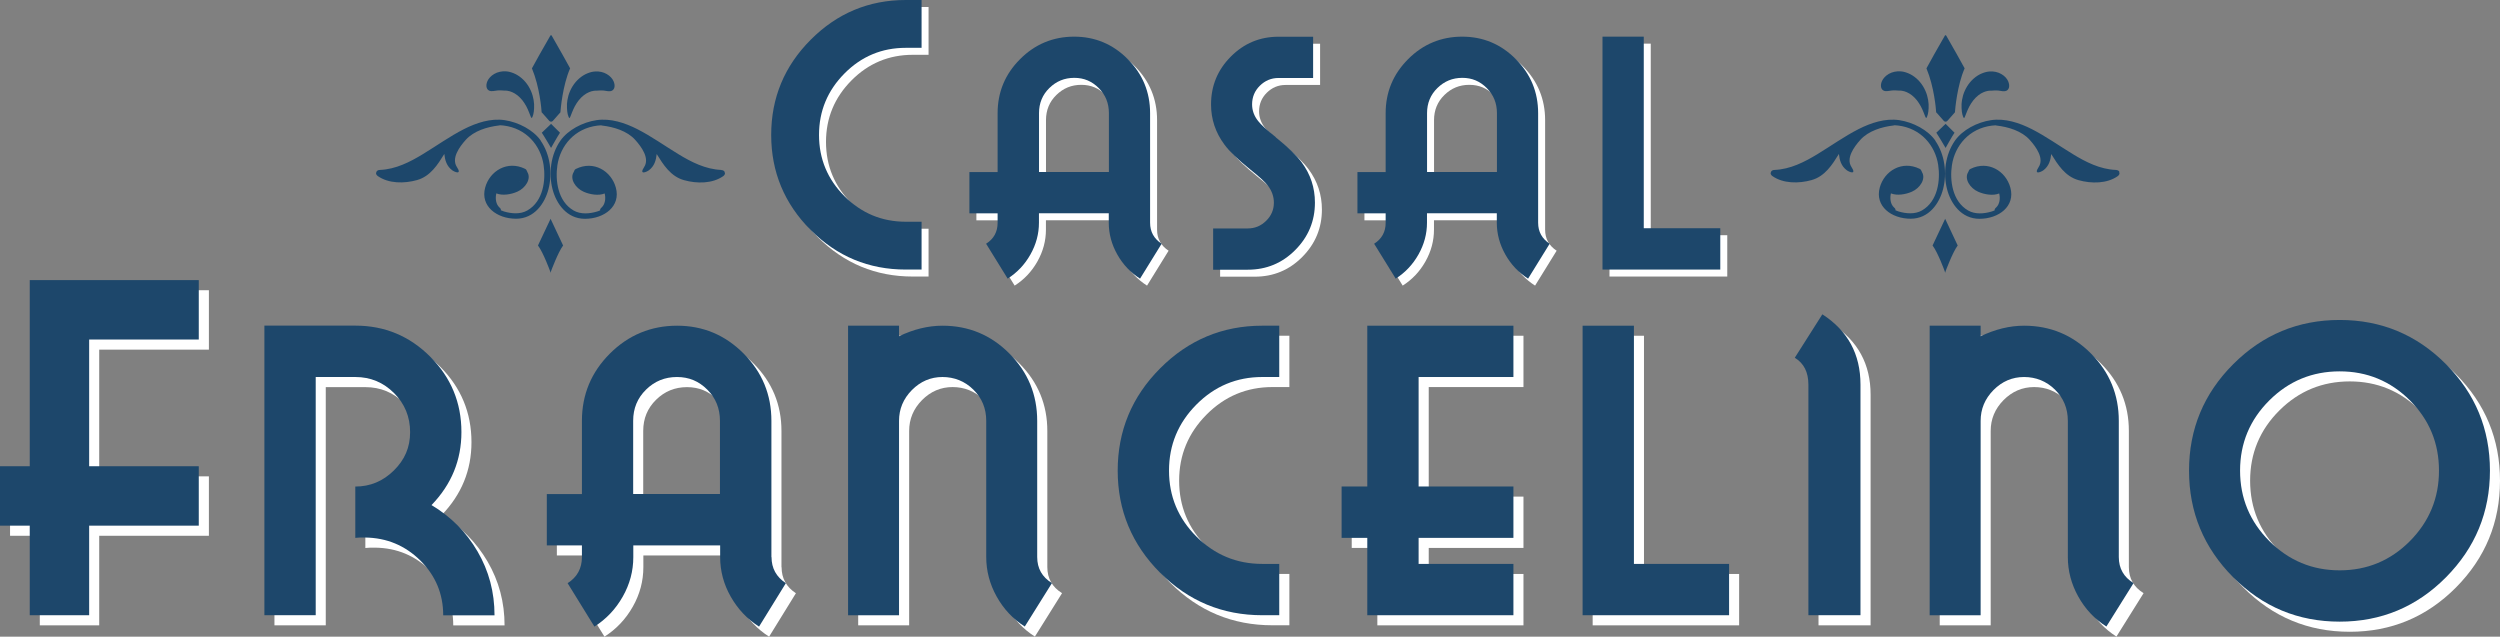
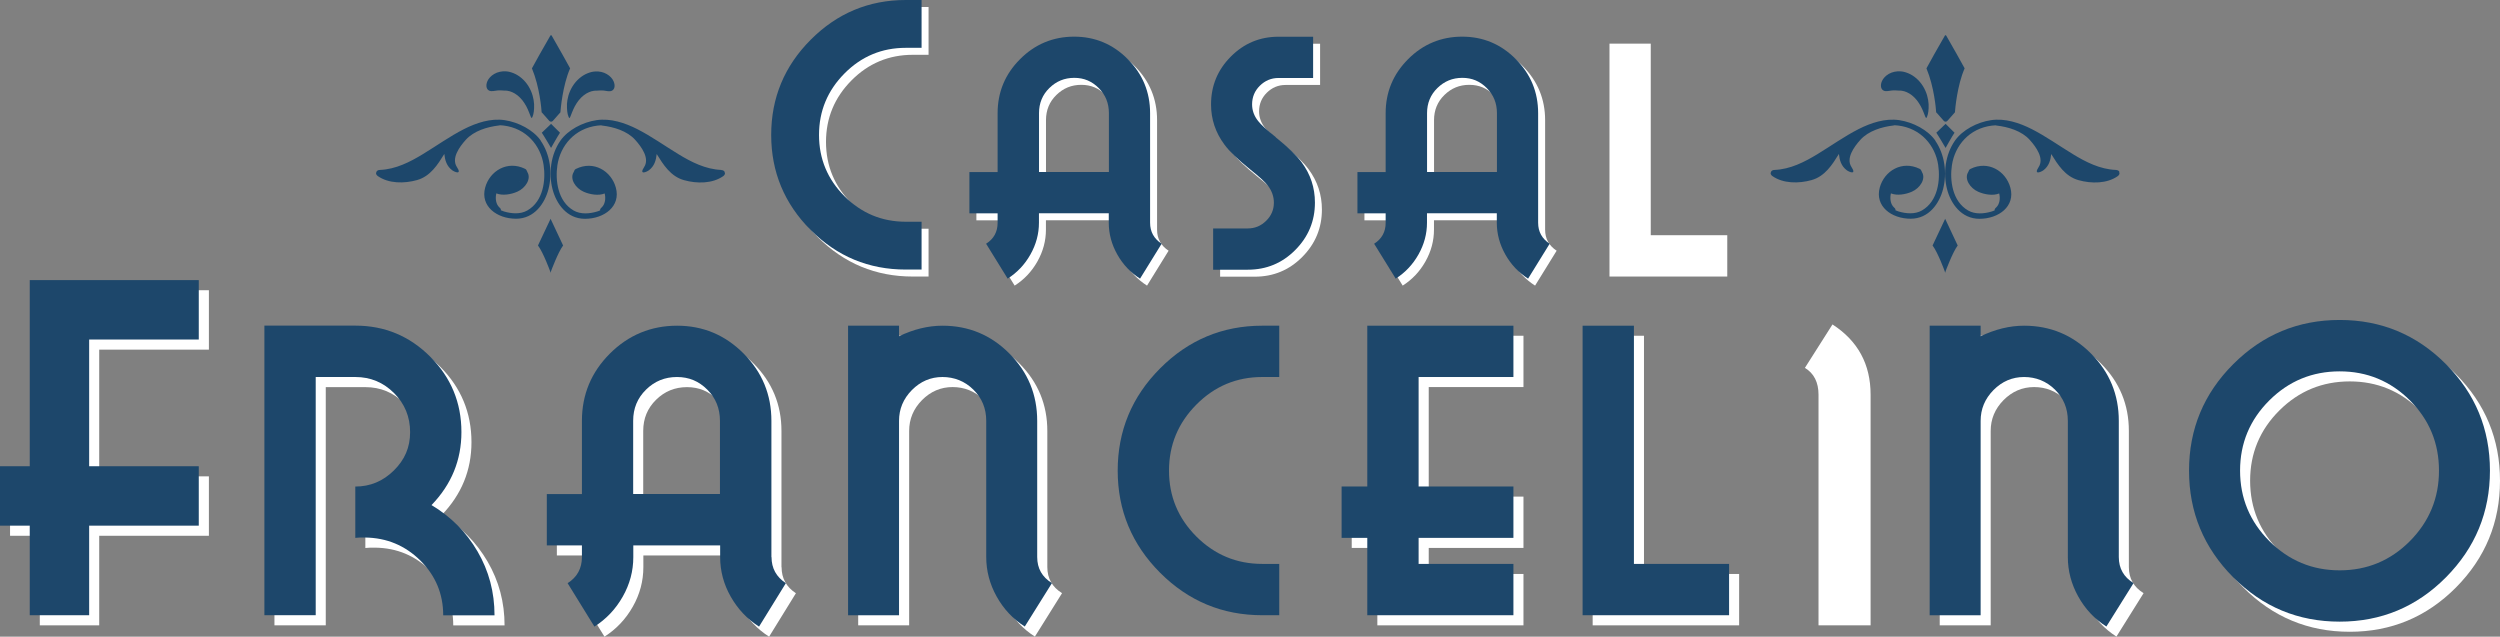
<svg xmlns="http://www.w3.org/2000/svg" id="Camada_1" data-name="Camada 1" viewBox="0 0 358.08 91.19">
  <rect x="0" y="0" width="358.08" height="91.19" fill="#808080" stroke="none" />
  <defs>
    <style>
      .cls-1 {
        fill: #fff;
      }

      .cls-2 {
        fill: #1d476b;
      }
    </style>
  </defs>
  <g>
    <path class="cls-1" d="M117.12,6.69c-3.78,3.79-5.66,8.34-5.66,13.64s1.89,9.84,5.66,13.62c3.78,3.78,8.31,5.66,13.62,5.66h2.26v-6.85h-2.26c-3.42,0-6.35-1.22-8.78-3.65-2.43-2.43-3.65-5.36-3.65-8.78s1.22-6.36,3.65-8.81c2.43-2.45,5.36-3.67,8.78-3.67h2.26V1h-2.26c-5.3,0-9.84,1.9-13.62,5.69Z" />
    <path class="cls-1" d="M165.73,32.91v-15.7c0-3.02-1.07-5.6-3.2-7.74-2.13-2.15-4.69-3.22-7.68-3.22s-5.6,1.07-7.74,3.22c-2.15,2.15-3.22,4.73-3.22,7.74v8.44h-4.04v5.91h4.04v1.35c0,1.3-.55,2.31-1.65,3l3.09,5c1.36-.87,2.45-2.02,3.26-3.46.81-1.44,1.22-2.95,1.22-4.55v-1.35h10v1.35c0,1.59.41,3.11,1.22,4.55.81,1.44,1.9,2.59,3.26,3.46l3.09-5c-1.1-.72-1.65-1.72-1.65-3ZM159.82,25.64h-10v-8.44c0-1.42.49-2.62,1.48-3.59.99-.97,2.17-1.46,3.57-1.46s2.53.49,3.5,1.46c.97.97,1.46,2.17,1.46,3.59v8.44Z" />
    <path class="cls-1" d="M183.73,20.64c-1.28-1.01-2.12-1.78-2.52-2.3-.58-.72-.87-1.52-.87-2.39,0-1.04.37-1.94,1.11-2.67s1.63-1.11,2.67-1.11h4.96v-5.91h-4.96c-2.67,0-4.94.95-6.83,2.85-1.89,1.9-2.83,4.18-2.83,6.85,0,2.12.64,4.03,1.91,5.74.72.99,1.96,2.17,3.7,3.57,1.28,1.02,2.12,1.78,2.52,2.31.58.75.87,1.57.87,2.44,0,1.02-.37,1.89-1.11,2.61-.74.73-1.62,1.09-2.63,1.09h-4.96v5.91h4.96c2.67,0,4.94-.94,6.81-2.83,1.87-1.88,2.81-4.15,2.81-6.78,0-2.15-.64-4.07-1.91-5.78-.73-.99-1.96-2.17-3.7-3.57Z" />
    <path class="cls-1" d="M221.31,32.91v-15.7c0-3.02-1.07-5.6-3.2-7.74-2.13-2.15-4.69-3.22-7.68-3.22s-5.6,1.07-7.74,3.22c-2.15,2.15-3.22,4.73-3.22,7.74v8.44h-4.04v5.91h4.04v1.35c0,1.3-.55,2.31-1.65,3l3.09,5c1.36-.87,2.45-2.02,3.26-3.46.81-1.44,1.22-2.95,1.22-4.55v-1.35h10v1.35c0,1.59.41,3.11,1.22,4.55.81,1.44,1.9,2.59,3.26,3.46l3.09-5c-1.1-.72-1.65-1.72-1.65-3ZM215.4,25.64h-10v-8.44c0-1.42.49-2.62,1.48-3.59.99-.97,2.17-1.46,3.57-1.46s2.53.49,3.5,1.46c.97.97,1.46,2.17,1.46,3.59v8.44Z" />
    <polygon class="cls-1" points="236.44 33.69 236.44 6.25 230.53 6.25 230.53 39.61 247.4 39.61 247.4 33.69 236.44 33.69" />
  </g>
  <g>
    <path class="cls-2" d="M116.12,5.69c-3.78,3.79-5.66,8.34-5.66,13.64s1.89,9.84,5.66,13.62c3.78,3.78,8.31,5.66,13.62,5.66h2.26v-6.85h-2.26c-3.42,0-6.35-1.22-8.78-3.65-2.43-2.43-3.65-5.36-3.65-8.78s1.22-6.36,3.65-8.81c2.43-2.45,5.36-3.67,8.78-3.67h2.26V0h-2.26c-5.3,0-9.84,1.9-13.62,5.69Z" />
    <path class="cls-2" d="M164.73,31.91v-15.7c0-3.02-1.07-5.6-3.2-7.74-2.13-2.15-4.69-3.22-7.68-3.22s-5.6,1.07-7.74,3.22c-2.15,2.15-3.22,4.73-3.22,7.74v8.44h-4.04v5.91h4.04v1.35c0,1.3-.55,2.31-1.65,3l3.09,5c1.36-.87,2.45-2.02,3.26-3.46.81-1.44,1.22-2.95,1.22-4.55v-1.35h10v1.35c0,1.59.41,3.11,1.22,4.55.81,1.44,1.9,2.59,3.26,3.46l3.09-5c-1.1-.72-1.65-1.72-1.65-3ZM158.82,24.64h-10v-8.44c0-1.42.49-2.62,1.48-3.59.99-.97,2.17-1.46,3.57-1.46s2.53.49,3.5,1.46c.97.97,1.46,2.17,1.46,3.59v8.44Z" />
    <path class="cls-2" d="M182.73,19.64c-1.28-1.01-2.12-1.78-2.52-2.3-.58-.72-.87-1.52-.87-2.39,0-1.04.37-1.94,1.11-2.67s1.63-1.11,2.67-1.11h4.96v-5.91h-4.96c-2.67,0-4.94.95-6.83,2.85-1.89,1.9-2.83,4.18-2.83,6.85,0,2.12.64,4.03,1.91,5.74.72.99,1.96,2.17,3.7,3.57,1.28,1.02,2.12,1.78,2.52,2.31.58.75.87,1.57.87,2.44,0,1.02-.37,1.89-1.11,2.61-.74.73-1.62,1.09-2.63,1.09h-4.96v5.91h4.96c2.67,0,4.94-.94,6.81-2.83,1.87-1.88,2.81-4.15,2.81-6.78,0-2.15-.64-4.07-1.91-5.78-.73-.99-1.96-2.17-3.7-3.57Z" />
    <path class="cls-2" d="M220.31,31.91v-15.7c0-3.02-1.07-5.6-3.2-7.74-2.13-2.15-4.69-3.22-7.68-3.22s-5.6,1.07-7.74,3.22c-2.15,2.15-3.22,4.73-3.22,7.74v8.44h-4.04v5.91h4.04v1.35c0,1.3-.55,2.31-1.65,3l3.09,5c1.36-.87,2.45-2.02,3.26-3.46.81-1.44,1.22-2.95,1.22-4.55v-1.35h10v1.35c0,1.59.41,3.11,1.22,4.55.81,1.44,1.9,2.59,3.26,3.46l3.09-5c-1.1-.72-1.65-1.72-1.65-3ZM214.4,24.64h-10v-8.44c0-1.42.49-2.62,1.48-3.59.99-.97,2.17-1.46,3.57-1.46s2.53.49,3.5,1.46c.97.97,1.46,2.17,1.46,3.59v8.44Z" />
-     <polygon class="cls-2" points="235.44 32.69 235.44 5.25 229.53 5.25 229.53 38.61 246.4 38.61 246.4 32.69 235.44 32.69" />
  </g>
  <g>
    <polygon class="cls-1" points="5.7 68.23 1.44 68.23 1.44 76.74 5.7 76.74 5.7 89.57 14.21 89.57 14.21 76.74 29.92 76.74 29.92 68.23 14.21 68.23 14.21 50.08 29.92 50.08 29.92 41.57 5.7 41.57 5.7 68.23" />
    <path class="cls-1" d="M63.26,73.78c2.85-2.96,4.27-6.43,4.27-10.44,0-4.22-1.49-7.81-4.46-10.79-2.97-2.97-6.55-4.46-10.73-4.46h-13.03v41.48h7.35v-34.12h5.68c2.16,0,4.01.77,5.54,2.3,1.53,1.53,2.3,3.4,2.3,5.6s-.78,3.96-2.33,5.49c-1.55,1.53-3.39,2.3-5.52,2.3v7.35c.14,0,.38-.02.7-.05h.7c3.1.04,5.74,1.14,7.92,3.3,2.18,2.16,3.27,4.78,3.27,7.84h7.35c0-3.32-.81-6.36-2.43-9.14-1.62-2.78-3.82-4.99-6.6-6.65Z" />
    <path class="cls-1" d="M111.93,81.24v-19.52c0-3.75-1.32-6.96-3.97-9.63-2.65-2.67-5.83-4-9.54-4s-6.96,1.33-9.63,4c-2.67,2.67-4,5.88-4,9.63v10.49h-5.03v7.35h5.03v1.68c0,1.62-.69,2.87-2.05,3.73l3.84,6.22c1.69-1.08,3.05-2.51,4.06-4.3,1.01-1.78,1.51-3.67,1.51-5.65v-1.68h12.44v1.68c0,1.98.5,3.87,1.51,5.65,1.01,1.78,2.36,3.22,4.06,4.3l3.84-6.22c-1.37-.9-2.05-2.14-2.05-3.73ZM104.57,72.21h-12.44v-10.49c0-1.77.61-3.25,1.84-4.46,1.23-1.21,2.7-1.81,4.43-1.81s3.14.6,4.35,1.81c1.21,1.21,1.81,2.7,1.81,4.46v10.49Z" />
    <path class="cls-1" d="M150.01,81.24v-19.52c0-3.75-1.32-6.96-3.97-9.63-2.65-2.67-5.85-4-9.6-4-2.05,0-4.13.51-6.22,1.51v-1.51h-7.3v41.48h7.3v-27.85c0-1.69.61-3.16,1.84-4.41,1.23-1.24,2.69-1.87,4.38-1.87s3.21.6,4.43,1.81c1.23,1.21,1.84,2.7,1.84,4.46v19.52c0,1.98.5,3.87,1.49,5.65.99,1.78,2.33,3.22,4.03,4.3l3.89-6.22c-1.41-.87-2.11-2.11-2.11-3.73Z" />
-     <path class="cls-1" d="M167.62,54.2c-4.06,4.07-6.08,8.96-6.08,14.65s2.03,10.57,6.08,14.63c4.06,4.06,8.93,6.08,14.63,6.08h2.43v-7.35h-2.43c-3.68,0-6.82-1.31-9.44-3.92-2.61-2.61-3.92-5.76-3.92-9.44s1.31-6.83,3.92-9.46c2.61-2.63,5.76-3.95,9.44-3.95h2.43v-7.35h-2.43c-5.7,0-10.57,2.04-14.63,6.11Z" />
    <polygon class="cls-1" points="197.28 71.13 193.61 71.13 193.61 78.48 197.28 78.48 197.28 89.57 218.21 89.57 218.21 82.21 204.64 82.21 204.64 78.48 218.21 78.48 218.21 71.13 204.64 71.13 204.64 55.44 218.21 55.44 218.21 48.09 197.28 48.09 197.28 71.13" />
    <polygon class="cls-1" points="235.47 48.09 228.12 48.09 228.12 89.57 249.1 89.57 249.1 82.21 235.47 82.21 235.47 48.09" />
    <path class="cls-1" d="M262.47,46.47l-3.95,6.22c1.3.79,1.95,2.07,1.95,3.84v33.04h7.46v-33.04c0-4.36-1.82-7.71-5.46-10.06Z" />
    <path class="cls-1" d="M304.92,81.24v-19.52c0-3.75-1.32-6.96-3.97-9.63-2.65-2.67-5.85-4-9.6-4-2.05,0-4.13.51-6.22,1.51v-1.51h-7.3v41.48h7.3v-27.85c0-1.69.61-3.16,1.84-4.41,1.23-1.24,2.69-1.87,4.38-1.87s3.21.6,4.43,1.81c1.23,1.21,1.84,2.7,1.84,4.46v19.52c0,1.98.5,3.87,1.49,5.65.99,1.78,2.33,3.22,4.03,4.3l3.89-6.22c-1.41-.87-2.11-2.11-2.11-3.73Z" />
    <path class="cls-1" d="M351.78,53.61c-4.2-4.22-9.27-6.33-15.22-6.33s-11.03,2.11-15.25,6.33c-4.22,4.22-6.33,9.3-6.33,15.25s2.11,11.04,6.33,15.28c4.22,4.24,9.3,6.35,15.25,6.35s11.02-2.12,15.22-6.35c4.2-4.24,6.3-9.33,6.3-15.28s-2.1-11.03-6.3-15.25ZM346.62,78.94c-2.78,2.79-6.13,4.19-10.06,4.19s-7.29-1.4-10.08-4.19c-2.79-2.79-4.19-6.16-4.19-10.09s1.4-7.28,4.19-10.06c2.79-2.78,6.16-4.16,10.08-4.16s7.28,1.39,10.06,4.16c2.78,2.78,4.16,6.13,4.16,10.06s-1.39,7.29-4.16,10.09Z" />
  </g>
  <g>
    <polygon class="cls-2" points="4.26 66.78 0 66.78 0 75.29 4.26 75.29 4.26 88.12 12.77 88.12 12.77 75.29 28.47 75.29 28.47 66.78 12.77 66.78 12.77 48.63 28.47 48.63 28.47 40.12 4.26 40.12 4.26 66.78" />
    <path class="cls-2" d="M61.82,72.33c2.85-2.96,4.27-6.43,4.27-10.44,0-4.22-1.49-7.81-4.46-10.79s-6.55-4.46-10.73-4.46h-13.03v41.48h7.35v-34.12h5.68c2.16,0,4.01.77,5.54,2.3,1.53,1.53,2.3,3.4,2.3,5.6s-.78,3.96-2.33,5.49c-1.55,1.53-3.39,2.3-5.52,2.3v7.35c.14,0,.38-.02.7-.05h.7c3.1.04,5.74,1.14,7.92,3.3,2.18,2.16,3.27,4.78,3.27,7.84h7.35c0-3.32-.81-6.36-2.43-9.14-1.62-2.78-3.82-4.99-6.6-6.65Z" />
    <path class="cls-2" d="M110.49,79.8v-19.52c0-3.75-1.32-6.96-3.97-9.63-2.65-2.67-5.83-4-9.54-4s-6.96,1.33-9.63,4c-2.67,2.67-4,5.88-4,9.63v10.49h-5.03v7.35h5.03v1.68c0,1.62-.69,2.87-2.05,3.73l3.84,6.22c1.69-1.08,3.05-2.51,4.06-4.3,1.01-1.78,1.51-3.67,1.51-5.65v-1.68h12.44v1.68c0,1.98.5,3.87,1.51,5.65,1.01,1.78,2.36,3.22,4.06,4.3l3.84-6.22c-1.37-.9-2.05-2.14-2.05-3.73ZM103.13,70.76h-12.44v-10.49c0-1.77.61-3.25,1.84-4.46,1.23-1.21,2.7-1.81,4.43-1.81s3.14.6,4.35,1.81c1.21,1.21,1.81,2.7,1.81,4.46v10.49Z" />
    <path class="cls-2" d="M148.56,79.8v-19.52c0-3.75-1.32-6.96-3.97-9.63-2.65-2.67-5.85-4-9.6-4-2.05,0-4.13.51-6.22,1.51v-1.51h-7.3v41.48h7.3v-27.85c0-1.69.61-3.16,1.84-4.41,1.23-1.24,2.69-1.87,4.38-1.87s3.21.6,4.43,1.81c1.23,1.21,1.84,2.7,1.84,4.46v19.52c0,1.98.5,3.87,1.49,5.65.99,1.78,2.33,3.22,4.03,4.3l3.89-6.22c-1.41-.87-2.11-2.11-2.11-3.73Z" />
    <path class="cls-2" d="M166.17,52.76c-4.06,4.07-6.08,8.96-6.08,14.65s2.03,10.57,6.08,14.63c4.06,4.06,8.93,6.08,14.63,6.08h2.43v-7.35h-2.43c-3.68,0-6.82-1.31-9.44-3.92-2.61-2.61-3.92-5.76-3.92-9.44s1.31-6.83,3.92-9.46c2.61-2.63,5.76-3.95,9.44-3.95h2.43v-7.35h-2.43c-5.7,0-10.57,2.04-14.63,6.11Z" />
    <polygon class="cls-2" points="195.84 69.68 192.16 69.68 192.16 77.04 195.84 77.04 195.84 88.12 216.77 88.12 216.77 80.77 203.19 80.77 203.19 77.04 216.77 77.04 216.77 69.68 203.19 69.68 203.19 54 216.77 54 216.77 46.65 195.84 46.65 195.84 69.68" />
    <polygon class="cls-2" points="234.03 46.65 226.68 46.65 226.68 88.12 247.66 88.12 247.66 80.77 234.03 80.77 234.03 46.65" />
-     <path class="cls-2" d="M261.02,45.02l-3.95,6.22c1.3.79,1.95,2.07,1.95,3.84v33.04h7.46v-33.04c0-4.36-1.82-7.71-5.46-10.06Z" />
    <path class="cls-2" d="M303.48,79.8v-19.52c0-3.75-1.32-6.96-3.97-9.63-2.65-2.67-5.85-4-9.6-4-2.05,0-4.13.51-6.22,1.51v-1.51h-7.3v41.48h7.3v-27.85c0-1.69.61-3.16,1.84-4.41,1.23-1.24,2.69-1.87,4.38-1.87s3.21.6,4.43,1.81c1.23,1.21,1.84,2.7,1.84,4.46v19.52c0,1.98.5,3.87,1.49,5.65.99,1.78,2.33,3.22,4.03,4.3l3.89-6.22c-1.41-.87-2.11-2.11-2.11-3.73Z" />
    <path class="cls-2" d="M350.34,52.16c-4.2-4.22-9.27-6.33-15.22-6.33s-11.03,2.11-15.25,6.33-6.33,9.3-6.33,15.25,2.11,11.04,6.33,15.28c4.22,4.24,9.3,6.35,15.25,6.35s11.02-2.12,15.22-6.35c4.2-4.24,6.3-9.33,6.3-15.28s-2.1-11.03-6.3-15.25ZM345.18,77.5c-2.78,2.79-6.13,4.19-10.06,4.19s-7.29-1.4-10.08-4.19c-2.79-2.79-4.19-6.16-4.19-10.09s1.4-7.28,4.19-10.06c2.79-2.78,6.16-4.16,10.08-4.16s7.28,1.39,10.06,4.16c2.78,2.78,4.16,6.13,4.16,10.06s-1.39,7.29-4.16,10.09Z" />
  </g>
  <g>
    <path class="cls-2" d="M77.06,35.15v.02c.75.98,1.73,3.66,1.73,3.66l.07.24.07-.24s.99-2.68,1.72-3.66v-.02s-1.79-3.81-1.79-3.81l-1.8,3.81Z" />
    <path class="cls-2" d="M81.21,14.94c0,.2,0,.38,0,.56.01.17.02.34.04.48.02.15.05.28.07.39.03.11.06.21.09.29.06.16.11.25.15.25.04,0,.09-.09.15-.24.07-.17.15-.38.24-.61.05-.13.11-.26.17-.4.07-.14.14-.28.21-.43.16-.29.35-.59.56-.86.22-.27.46-.52.71-.71.25-.2.51-.35.75-.45.24-.11.46-.16.64-.19.04-.01.09-.01.13-.02.04,0,.08-.01.11-.01.03,0,.07,0,.1,0,.03,0,.06,0,.08,0,.2-.01.36-.03.52-.03.16,0,.34-.01.53.01.39.04.82.19,1.17.03.17-.08.3-.22.37-.46.06-.23.04-.55-.12-.91-.16-.36-.49-.75-.97-1.02-.47-.28-1.08-.42-1.68-.37-.3.01-.68.1-1.08.26-.4.16-.81.41-1.18.73-.37.32-.7.71-.96,1.13-.26.42-.46.88-.59,1.32-.13.45-.19.88-.22,1.27Z" />
    <path class="cls-2" d="M77.63,16.13l1.04,1.18c.14.16.38.16.52,0l1.04-1.18s.04-.02.04-.05c.03-.45.32-3.86,1.39-6.29,0-.02-2.15-3.88-2.64-4.69-.05-.08-.14-.08-.19,0-.49.81-2.65,4.67-2.64,4.69,1.12,2.69,1.36,5.84,1.39,6.29,0,.03.02.05.04.05Z" />
    <path class="cls-2" d="M70.08,12.99c.35.15.79,0,1.17-.03.19-.02.37-.02.53-.01.16,0,.32.02.52.03.03,0,.05,0,.08,0,.03,0,.06,0,.1,0,.03,0,.07,0,.11.01.04,0,.08,0,.13.02.18.03.4.08.64.19.24.1.5.26.75.45.25.2.49.44.71.71.21.27.4.57.56.86.08.15.15.29.21.43.06.14.12.27.17.4.09.24.17.45.24.61.06.15.12.24.15.24.04,0,.1-.09.15-.25.03-.08.06-.18.09-.29.02-.11.05-.25.07-.39.02-.15.03-.31.04-.48,0-.17,0-.36,0-.56-.02-.39-.09-.83-.22-1.27-.13-.44-.33-.9-.59-1.32-.26-.42-.59-.81-.96-1.13-.37-.32-.78-.57-1.18-.73-.4-.16-.78-.25-1.08-.26-.6-.04-1.2.09-1.68.37-.48.28-.81.66-.97,1.02-.16.36-.18.68-.12.91.07.24.19.38.37.46Z" />
    <path class="cls-2" d="M77.6,19.01c.24.32,1.33,2.18,1.33,2.18,0,0,1.04-1.86,1.28-2.18l-1.28-1.27-1.33,1.27Z" />
    <path class="cls-2" d="M77.47,20.16c-1.08-1.55-3.2-2.65-5.18-2.95-2.02-.3-4.07.39-5.83,1.28-2.06,1.05-3.92,2.39-5.88,3.58-1.86,1.13-3.9,2.18-6.17,2.27-.25,0-.49.14-.5.32-.12.15-.02.4.19.55,1.56,1.1,3.8,1.1,5.64.58,1.91-.54,2.96-2.22,3.9-3.74.09.88.33,1.74,1.12,2.33.34.26,1.46.72.68-.46-.81-1.23.33-2.85,1.29-3.91,1.15-1.26,3.04-1.84,4.75-2.04.05,0,.09-.02.13-.03.17,0,.34.02.51.04,3.27.4,5.32,2.86,5.74,5.65.33,2.17-.04,5.2-2.32,6.51-1,.58-2.29.47-3.35.15-.16-.05-.31-.11-.45-.17.03-.16-.04-.26-.22-.42-.48-.44-.61-1.27-.43-2,.88.36,2.11.15,3-.24,1.19-.52,2.03-1.85,1.45-2.8-.02-.07-.05-.14-.09-.19-.03-.12-.12-.23-.25-.29-2.53-1.24-5.06.3-5.71,2.69-.72,2.67,1.67,4.46,4.43,4.46,2.61,0,4.11-2.19,4.64-4.24.59-2.29.25-4.96-1.12-6.94ZM74.36,25.94s.02,0,.03,0c-.01.01-.03.03-.04.04,0-.01,0-.02.01-.03Z" />
    <path class="cls-2" d="M103.32,24.34c-2.27-.09-4.32-1.14-6.17-2.27-1.96-1.19-3.82-2.53-5.88-3.58-1.76-.89-3.81-1.58-5.83-1.28-1.98.29-4.1,1.4-5.18,2.95-1.37,1.98-1.71,4.65-1.12,6.94.53,2.05,2.03,4.24,4.64,4.24,2.76,0,5.16-1.79,4.43-4.46-.65-2.39-3.18-3.94-5.71-2.69-.13.06-.22.17-.25.29-.04.06-.07.12-.09.19-.58.95.26,2.28,1.45,2.8.89.39,2.12.6,3,.24.18.72.06,1.55-.43,2-.18.16-.25.27-.22.42-.14.07-.29.12-.45.17-1.06.32-2.34.43-3.35-.15-2.28-1.31-2.65-4.34-2.32-6.51.43-2.79,2.47-5.25,5.74-5.65.17-.02.34-.03.51-.04.04.02.08.03.13.03,1.72.2,3.61.78,4.75,2.04.96,1.06,2.1,2.68,1.29,3.91-.77,1.18.34.71.68.46.79-.59,1.03-1.45,1.12-2.33.94,1.52,1.99,3.2,3.9,3.74,1.85.52,4.08.52,5.64-.58.21-.15.31-.4.19-.55,0-.18-.24-.31-.5-.32ZM83.34,25.93s.02,0,.03,0c0,.01,0,.02.01.03-.01-.01-.03-.03-.04-.04Z" />
    <path class="cls-2" d="M276.81,35.15v.02c.75.98,1.73,3.66,1.73,3.66l.07.24.07-.24s.99-2.68,1.72-3.66v-.02s-1.79-3.81-1.79-3.81l-1.8,3.81Z" />
-     <path class="cls-2" d="M280.96,14.94c0,.2,0,.38,0,.56.01.17.02.34.04.48.02.15.05.28.07.39.03.11.06.21.09.29.06.16.11.25.15.25.04,0,.09-.09.15-.24.07-.17.15-.38.24-.61.05-.13.11-.26.17-.4.07-.14.14-.28.21-.43.16-.29.35-.59.56-.86.22-.27.46-.52.71-.71.25-.2.51-.35.75-.45.24-.11.46-.16.64-.19.04-.01.09-.01.13-.02.04,0,.08-.01.11-.01.03,0,.07,0,.1,0,.03,0,.06,0,.08,0,.2-.01.36-.03.52-.03.16,0,.34-.01.53.01.39.04.82.19,1.17.03.17-.08.3-.22.37-.46.06-.23.04-.55-.12-.91-.16-.36-.49-.75-.97-1.02-.47-.28-1.08-.42-1.68-.37-.3.01-.68.1-1.08.26-.4.16-.81.41-1.18.73-.37.32-.7.71-.96,1.13-.26.42-.46.88-.59,1.32-.13.45-.19.88-.22,1.27Z" />
    <path class="cls-2" d="M277.37,16.13l1.04,1.18c.14.16.38.16.52,0l1.04-1.18s.04-.02.04-.05c.03-.45.32-3.86,1.39-6.29,0-.02-2.15-3.88-2.64-4.69-.05-.08-.14-.08-.19,0-.49.81-2.65,4.67-2.64,4.69,1.12,2.69,1.36,5.84,1.39,6.29,0,.03.02.05.04.05Z" />
    <path class="cls-2" d="M269.82,12.99c.35.15.79,0,1.17-.03.19-.02.37-.02.53-.01.16,0,.32.02.52.03.03,0,.05,0,.08,0,.03,0,.06,0,.1,0,.03,0,.07,0,.11.01.04,0,.08,0,.13.02.18.03.4.08.64.19.24.1.5.26.75.45.25.2.49.44.71.71.21.27.4.57.56.86.08.15.15.29.21.43.06.14.12.27.17.4.09.24.17.45.24.61.06.15.12.24.15.24.04,0,.1-.09.15-.25.03-.08.06-.18.09-.29.02-.11.05-.25.07-.39.02-.15.03-.31.04-.48,0-.17,0-.36,0-.56-.02-.39-.09-.83-.22-1.27-.13-.44-.33-.9-.59-1.32-.26-.42-.59-.81-.96-1.13-.37-.32-.78-.57-1.18-.73-.4-.16-.78-.25-1.08-.26-.6-.04-1.2.09-1.68.37-.48.28-.81.66-.97,1.02-.16.36-.18.68-.12.91.07.24.19.38.37.46Z" />
    <path class="cls-2" d="M277.34,19.01c.24.32,1.33,2.18,1.33,2.18,0,0,1.04-1.86,1.28-2.18l-1.28-1.27-1.33,1.27Z" />
    <path class="cls-2" d="M277.22,20.16c-1.08-1.55-3.2-2.65-5.18-2.95-2.02-.3-4.07.39-5.83,1.28-2.06,1.05-3.92,2.39-5.88,3.58-1.86,1.13-3.9,2.18-6.17,2.27-.25,0-.49.14-.5.32-.12.15-.02.4.19.55,1.56,1.1,3.8,1.1,5.64.58,1.91-.54,2.96-2.22,3.9-3.74.09.88.33,1.74,1.12,2.33.34.26,1.46.72.68-.46-.81-1.23.33-2.85,1.29-3.91,1.15-1.26,3.04-1.84,4.75-2.04.05,0,.09-.02.13-.03.17,0,.34.02.51.04,3.27.4,5.32,2.86,5.74,5.65.33,2.17-.04,5.2-2.32,6.51-1,.58-2.29.47-3.35.15-.16-.05-.31-.11-.45-.17.03-.16-.04-.26-.22-.42-.48-.44-.61-1.27-.43-2,.88.36,2.11.15,3-.24,1.19-.52,2.03-1.85,1.45-2.8-.02-.07-.05-.14-.09-.19-.03-.12-.12-.23-.25-.29-2.53-1.24-5.06.3-5.71,2.69-.72,2.67,1.67,4.46,4.43,4.46,2.61,0,4.11-2.19,4.64-4.24.59-2.29.25-4.96-1.12-6.94ZM274.11,25.94s.02,0,.03,0c-.01.01-.03.03-.04.04,0-.01,0-.02.01-.03Z" />
    <path class="cls-2" d="M303.56,24.66c0-.18-.24-.31-.5-.32-2.27-.09-4.32-1.14-6.17-2.27-1.96-1.19-3.82-2.53-5.88-3.58-1.76-.89-3.81-1.58-5.83-1.28-1.98.29-4.1,1.4-5.18,2.95-1.37,1.98-1.71,4.65-1.12,6.94.53,2.05,2.03,4.24,4.64,4.24,2.76,0,5.16-1.79,4.43-4.46-.65-2.39-3.18-3.94-5.71-2.69-.13.06-.22.17-.25.29-.04.06-.07.12-.09.19-.58.95.26,2.28,1.45,2.8.89.39,2.12.6,3,.24.18.72.06,1.55-.43,2-.18.16-.25.27-.22.42-.14.07-.29.12-.45.17-1.06.32-2.34.43-3.35-.15-2.28-1.31-2.65-4.34-2.32-6.51.43-2.79,2.47-5.25,5.74-5.65.17-.02.34-.03.51-.04.04.02.08.03.13.03,1.72.2,3.61.78,4.75,2.04.96,1.06,2.1,2.68,1.29,3.91-.77,1.18.34.71.68.46.79-.59,1.03-1.45,1.12-2.33.94,1.52,1.99,3.2,3.9,3.74,1.85.52,4.08.52,5.64-.58.21-.15.31-.4.19-.55ZM283.09,25.93s.02,0,.03,0c0,.01,0,.02.01.03-.01-.01-.03-.03-.04-.04Z" />
  </g>
</svg>